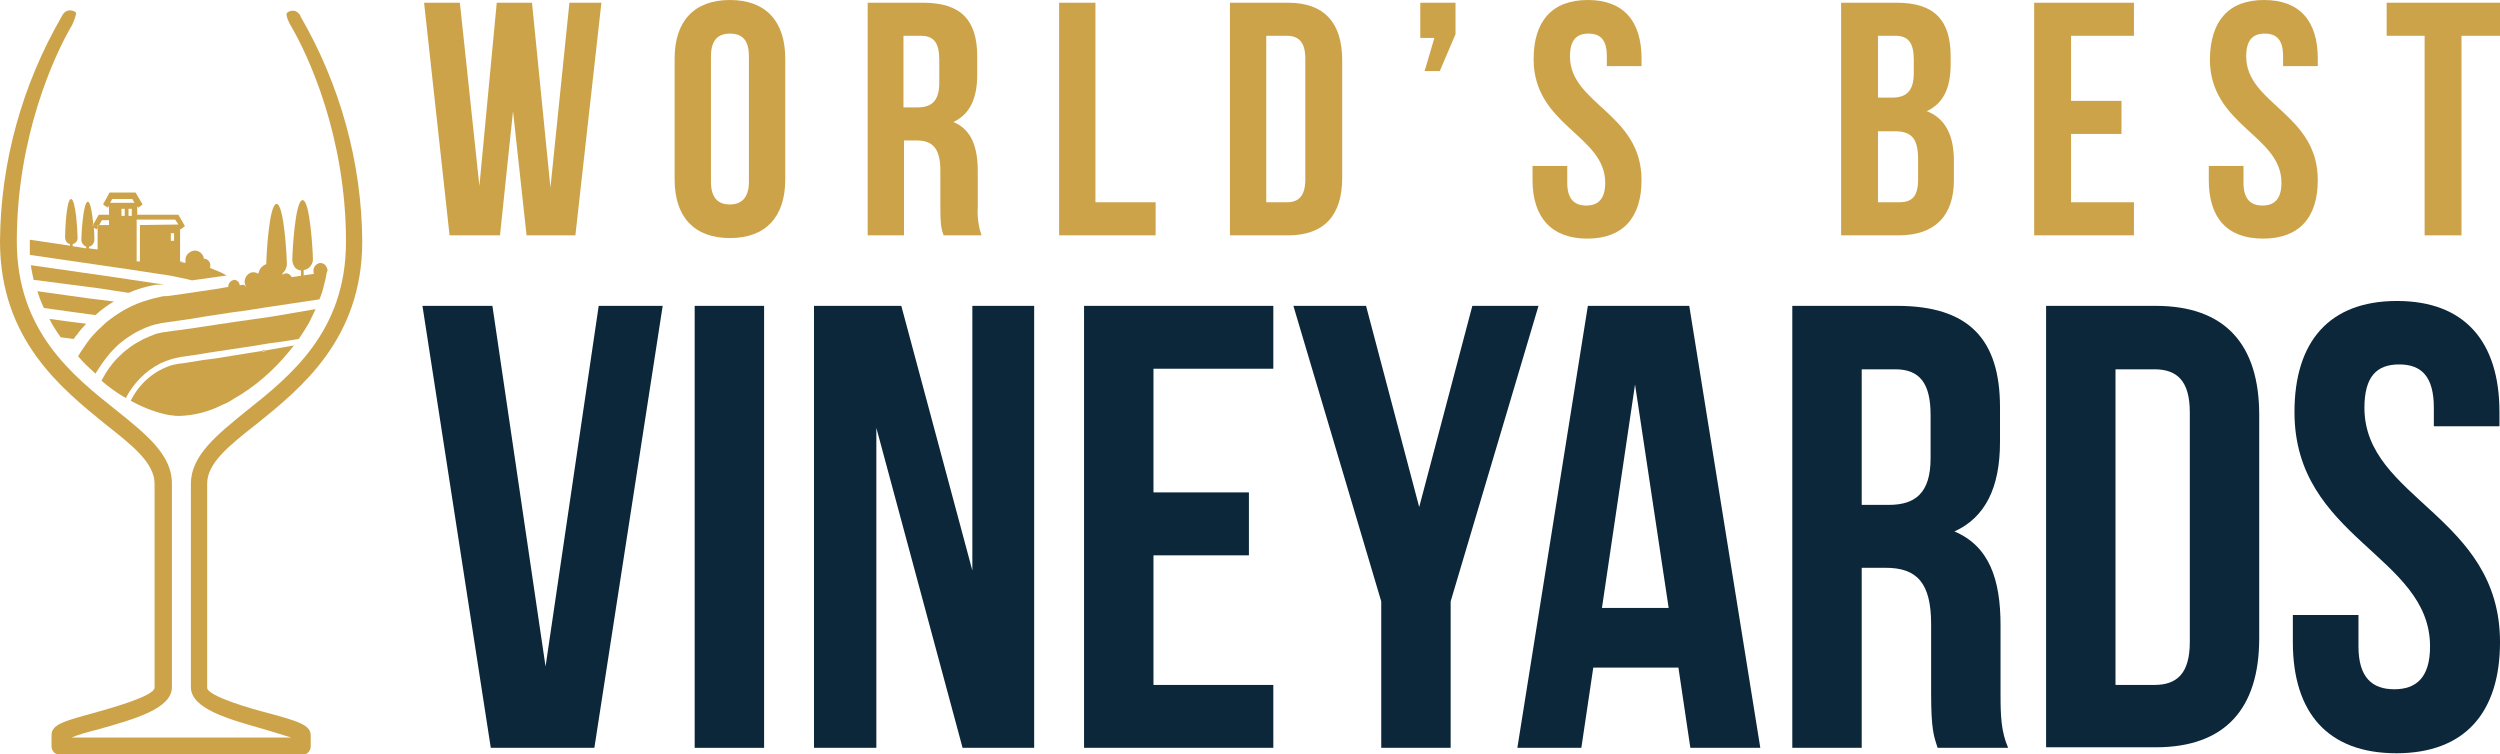
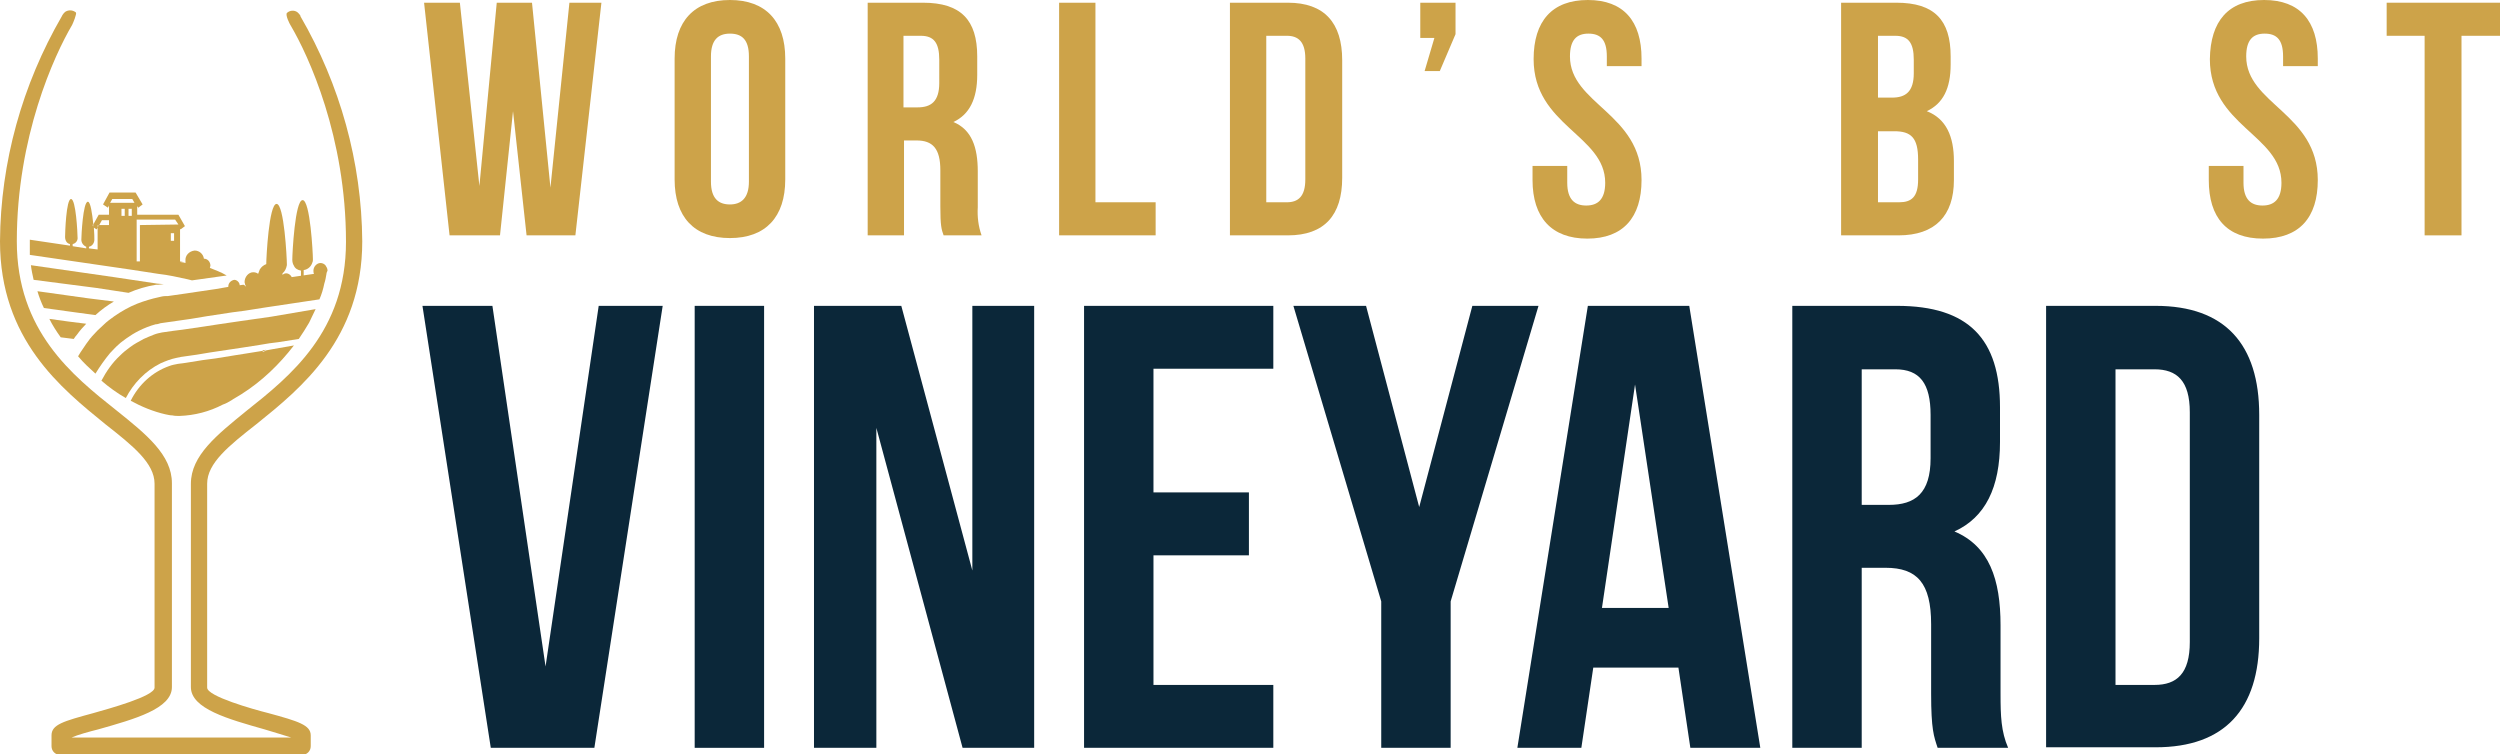
<svg xmlns="http://www.w3.org/2000/svg" version="1.1" id="Layer_1" x="0px" y="0px" viewBox="0 0 461 139.1" style="enable-background:new 0 0 461 139.1;" xml:space="preserve">
  <style type="text/css">
	.st0{fill:#CDA349;}
	.st1{fill:#0B2739;}
	.st2{fill:none;}
	.st3{fill-rule:evenodd;clip-rule:evenodd;fill:#CDA349;}
</style>
  <path class="st0" d="M94.6,20.5l-2.4,22.9h-9.3L78.2,0.5h6.6l3.6,33.8l3.2-33.8h6.5l3.4,34.1l3.5-34.1h5.9l-4.8,42.9h-9L94.6,20.5z" />
  <path class="st0" d="M124.4,10.8C124.4,3.9,128,0,134.6,0s10.2,3.9,10.2,10.8v22.3c0,6.9-3.6,10.8-10.2,10.8s-10.2-3.9-10.2-10.8  V10.8z M131.1,33.5c0,3.1,1.4,4.2,3.5,4.2s3.5-1.2,3.5-4.2V10.4c0-3.1-1.3-4.2-3.5-4.2s-3.5,1.2-3.5,4.2V33.5z" />
  <path class="st0" d="M174,43.4c-0.4-1.1-0.6-1.8-0.6-5.3v-6.7c0-4-1.4-5.5-4.4-5.5h-2.3v17.5h-6.7V0.5h10.2c7,0,10,3.2,10,9.9v3.4  c0,4.4-1.4,7.3-4.4,8.7c3.4,1.4,4.5,4.7,4.5,9.1v6.6c-0.1,1.8,0.1,3.5,0.7,5.2H174z M166.6,6.6v13.2h2.6c2.5,0,4-1.1,4-4.5V11  c0-3.1-1-4.4-3.4-4.4L166.6,6.6z" />
  <path class="st0" d="M195.3,0.5h6.7v36.8h11.1v6.1h-17.8V0.5z" />
  <path class="st0" d="M226.8,0.5h10.7c6.7,0,10,3.7,10,10.6v21.7c0,6.9-3.3,10.6-10,10.6h-10.7V0.5z M233.5,6.6v30.7h3.8  c2.1,0,3.4-1.1,3.4-4.2V10.8c0-3.1-1.3-4.2-3.4-4.2H233.5z" />
  <path class="st0" d="M261.9,7V0.5h6.5v5.8l-2.9,6.8h-2.8l1.8-6.1H261.9z" />
  <path class="st0" d="M292.8,0c6.6,0,9.9,3.9,9.9,10.8v1.4h-6.4v-1.8c0-3.1-1.2-4.2-3.4-4.2s-3.4,1.2-3.4,4.2  c0,8.8,13.2,10.5,13.2,22.8c0,6.9-3.4,10.8-10,10.8s-10.1-3.9-10.1-10.8v-2.6h6.4v3.1c0,3.1,1.4,4.2,3.5,4.2s3.5-1.1,3.5-4.2  c0-8.8-13.2-10.5-13.2-22.8C282.8,3.9,286.2,0,292.8,0z" />
  <path class="st0" d="M359.7,10.4v1.5c0,4.4-1.4,7.2-4.4,8.6c3.6,1.4,5,4.7,5,9.2v3.5c0,6.6-3.5,10.2-10.2,10.2h-10.6V0.5h10.2  C356.7,0.5,359.7,3.7,359.7,10.4z M346.3,6.6V18h2.6c2.5,0,4-1.1,4-4.5V11c0-3.1-1-4.4-3.4-4.4L346.3,6.6z M346.3,24.1v13.2h3.9  c2.3,0,3.5-1,3.5-4.2v-3.7c0-4-1.3-5.2-4.4-5.2H346.3z" />
-   <path class="st0" d="M381.9,18.6h9.3v6.1h-9.3v12.6h11.6v6.1h-18.4V0.5h18.4v6.1h-11.6V18.6z" />
  <path class="st0" d="M417.5,0c6.6,0,9.9,3.9,9.9,10.8v1.4H421v-1.8c0-3.1-1.2-4.2-3.4-4.2s-3.4,1.2-3.4,4.2  c0,8.8,13.2,10.5,13.2,22.8c0,6.9-3.4,10.8-10.1,10.8s-10-3.9-10-10.8v-2.6h6.4v3.1c0,3.1,1.4,4.2,3.5,4.2s3.5-1.1,3.5-4.2  c0-8.8-13.2-10.5-13.2-22.8C407.6,3.9,410.9,0,417.5,0z" />
  <path class="st0" d="M440.1,0.5H461v6.1h-7.1v36.8h-6.8V6.6h-7L440.1,0.5z" />
  <path class="st1" d="M100.6,122.9l9.8-66.5h11.8l-12.6,81.5H90.5L77.9,56.4h12.9L100.6,122.9z" />
  <path class="st1" d="M128.1,56.4h12.8v81.5h-12.8V56.4z" />
  <path class="st1" d="M161.6,78.9v59h-11.5V56.4h16.1l13.1,48.8V56.4h11.4v81.5h-13.2L161.6,78.9z" />
  <path class="st1" d="M212.7,90.8h17.6v11.6h-17.6v23.9h22.1v11.6h-34.9V56.4h34.9v11.6h-22.1V90.8z" />
  <path class="st1" d="M254.7,110.9l-16.2-54.5h13.4l9.8,37.1l9.8-37.1h12.2l-16.2,54.5v27h-12.8V110.9z" />
  <path class="st1" d="M324.6,137.9h-12.9l-2.2-14.8h-15.7l-2.2,14.8h-11.8l13-81.5h18.7L324.6,137.9z M295.4,112.1h12.3l-6.2-41.2  L295.4,112.1z" />
  <path class="st1" d="M357.3,137.9c-0.7-2.1-1.2-3.4-1.2-10v-12.8c0-7.6-2.6-10.4-8.4-10.4h-4.4v33.2h-12.8V56.4h19.3  c13.3,0,19,6.2,19,18.7v6.4c0,8.4-2.7,13.9-8.4,16.5c6.4,2.7,8.5,8.8,8.5,17.3V128c0,4,0.1,6.9,1.4,9.9L357.3,137.9z M343.3,68.1v25  h5c4.8,0,7.7-2.1,7.7-8.6v-8c0-5.8-2-8.4-6.5-8.4H343.3z" />
  <path class="st1" d="M377.3,56.4h20.2c12.8,0,19.1,7.1,19.1,20.1v41.2c0,13-6.3,20.1-19.1,20.1h-20.2V56.4z M390.1,68.1v58.2h7.2  c4.1,0,6.5-2.1,6.5-7.9V76c0-5.8-2.4-7.9-6.5-7.9H390.1z" />
-   <path class="st1" d="M442,55.5c12.5,0,18.9,7.5,18.9,20.5v2.6h-12.1v-3.4c0-5.8-2.3-8-6.4-8s-6.4,2.2-6.4,8c0,16.8,25,19.9,25,43.2  c0,13-6.5,20.5-19.1,20.5s-19.1-7.4-19.1-20.5v-5h12.1v5.8c0,5.8,2.6,7.9,6.6,7.9s6.6-2.1,6.6-7.9c0-16.8-25-19.9-25-43.2  C423.1,63,429.5,55.5,442,55.5z" />
  <path class="st0" d="M57.3,135.6v2c0,0.9-0.7,1.6-1.6,1.6H11.1c-0.9,0-1.6-0.7-1.6-1.6v-2c0-2,2.2-2.6,7.7-4.1  c2.8-0.8,11.3-3.1,11.3-4.7V89.2c0-3.8-4-7-9.1-11C11.3,71.6,0,62.6,0,44.5C0.1,29.9,4.1,15.6,11.4,3l0.1-0.2  c0.1-0.2,0.3-0.4,0.5-0.6c0.6-0.4,1.4-0.4,2,0.1c0.2,0.2-0.5,1.9-0.7,2.3C10,10.2,3.1,25.2,3.1,44.5c0,16.5,10.2,24.7,18.4,31.2  c5.5,4.4,10.2,8.2,10.2,13.4v37.6c0,4-6.9,5.9-13.6,7.8c-1.6,0.4-3.8,1-4.9,1.5h40.5c-1.2-0.4-3.3-1-4.9-1.5  c-6.7-1.9-13.6-3.8-13.6-7.8V89.2c0-5.2,4.8-9,10.2-13.4c8.2-6.5,18.4-14.7,18.4-31.2c0-19.4-6.9-34.3-10.2-39.9  c-0.2-0.3-1-1.9-0.7-2.3c0.5-0.5,1.4-0.6,2-0.1c0.2,0.2,0.4,0.4,0.5,0.6L55.4,3c7.3,12.6,11.3,26.9,11.4,41.5  c0,18-11.3,27.1-19.5,33.7c-5.1,4-9.1,7.2-9.1,11v37.6c0,1.6,8.5,4,11.3,4.7C55,133,57.3,133.7,57.3,135.6z" />
  <polygon class="st2" points="32.9,41.5 25.8,41.5 25.8,40.6 32.3,40.6 " />
  <polygon class="st2" points="24.8,37.3 24.4,37.3 24.4,37.4 20.4,37.4 20.8,36.7 24.4,36.7 " />
  <path class="st2" d="M18,42v4l-1.6-0.2v-0.3c0.6-0.1,1-0.7,1-1.3c0-0.3,0-1.2-0.1-2.4l0.6,0.4L18,42z" />
  <polygon class="st2" points="20.1,40.6 20.1,41.5 18.2,41.5 18.8,40.6 " />
  <path class="st0" d="M30.2,52.4l-1,0.1h-0.2h-0.2l0,0c-1.8,0.3-3.5,0.8-5.1,1.5l-5.9-0.9L6.2,51.6c-0.2-0.9-0.4-1.8-0.5-2.7L21,51.1  l8,1.2L30.2,52.4z" />
  <path class="st0" d="M15.9,59.7c-0.6,0.6-1.2,1.3-1.7,2c-0.2,0.2-0.4,0.5-0.6,0.8l-2.4-0.3c-0.8-1.1-1.5-2.2-2.1-3.4l3.6,0.5  L15.9,59.7z" />
  <path class="st0" d="M21,55.6c-1.2,0.7-2.3,1.5-3.4,2.5l-3.7-0.5l-5.8-0.8c-0.5-1-0.9-2.1-1.2-3.1l9.3,1.3L21,55.6z" />
  <path class="st0" d="M34.2,48.4l-1-0.1v-0.1L34.2,48.4L34.2,48.4z" />
  <path class="st3" d="M45.2,53c-0.2-0.1-0.3-0.2-0.5-0.4h0.3C45.1,52.8,45.2,52.9,45.2,53z" />
  <path class="st0" d="M38.7,49.4c0-0.1,0.1-0.3,0.1-0.4c0-0.7-0.5-1.3-1.2-1.3c-0.1-0.8-0.8-1.5-1.7-1.5c-1,0.1-1.8,0.9-1.7,1.9  c0,0,0,0,0,0c0,0.1,0,0.3,0,0.4l-1-0.2v-6.1l0.1,0.1l0.8-0.6l-1.2-2.1h-7.6V38l0.2,0.3l0.4-0.3l0.4-0.3L25,35.5h-4.8L19,37.7  l0.9,0.6l0.2-0.4v1.7h-1.9l-1,1.8c0,0.2,0,0.3,0,0.5l0.6,0.4L18,42v-0.5h0.3l0.5-0.9h1.3v0.9h-1.9L18,42v4l-1.6-0.2v-0.3  c0.6-0.1,1-0.7,1-1.3c0-0.3,0-1.2-0.1-2.4L17,41.6l0.2-0.3c-0.2-1.9-0.5-4.1-1-4.1c-0.9,0-1.2,6.3-1.2,7c0,0.6,0.4,1.1,0.9,1.3v0.3  l-2.5-0.4v-0.4c0.6-0.1,1-0.7,0.9-1.3c0-0.7-0.3-7-1.2-7S12,43,12,43.7c0,0.6,0.3,1.2,0.9,1.3v0.3l-7.4-1.1c0,0.5,0,1.1,0,1.7  c0,0.4,0,0.7,0,1.1L24,49.7l5.2,0.8c1.8,0.2,3.6,0.6,5.4,1l0.8,0.2l6.4-0.9C40.8,50.2,39.7,49.8,38.7,49.4z M23,39.8h-0.6v-1.3H23  V39.8z M24.3,39.8h-0.6v-1.3h0.6V39.8z M20.3,37.4l0.4-0.7h3.7l0.4,0.7l0,0L20.3,37.4z M32.1,44.4h-0.6V43h0.6V44.4z M25.8,41.5v6.7  h-0.6v-7.7h7.1l0.6,0.9L25.8,41.5z" />
  <polygon class="st0" points="18.2,41.5 18,42 18,41.5 " />
  <path class="st0" d="M17.2,41.8L17,41.6l0.2-0.3C17.2,41.5,17.2,41.6,17.2,41.8z" />
  <path class="st0" d="M34.9,48.5l-0.7-0.1l0,0L34.9,48.5z" />
  <path class="st0" d="M58.2,57c-0.4,0.8-0.8,1.7-1.2,2.5c-0.6,1-1.2,2-1.9,3l-3.8,0.6l-1.6,0.2l-1.8,0.3l-3.2,0.5l-2,0.3L38.7,65  l-2.4,0.4l-2.8,0.4c-0.2,0-0.3,0.1-0.5,0.1l-0.5,0.1c-1,0.2-2,0.6-2.9,1c-2.8,1.4-5,3.7-6.4,6.4c-1.6-0.9-3.1-2-4.5-3.2  c0.9-1.7,2-3.3,3.4-4.6c0.6-0.6,1.2-1.1,1.9-1.6c0.8-0.6,1.6-1,2.5-1.5c0.6-0.3,1.2-0.5,1.9-0.8c0.5-0.2,1-0.3,1.5-0.4L32,61  l1.6-0.2l4.1-0.6l2.6-0.4l4.1-0.6l2.1-0.3l3.5-0.5L58.2,57z" />
  <path class="st0" d="M54.2,63.7c-2.7,3.5-5.9,6.6-9.7,9c-0.5,0.3-1,0.6-1.5,0.9l-0.3,0.2c-0.5,0.3-1,0.6-1.6,0.8  c-2.5,1.3-5.2,2-8,2.1c-0.4,0-0.9,0-1.3-0.1c-0.4,0-0.8-0.1-1.3-0.2c-2.2-0.5-4.4-1.4-6.4-2.5c1.5-3,4-5.3,7.1-6.4  c0.5-0.2,1.1-0.3,1.6-0.4c0.2,0,0.5-0.1,0.8-0.1l0.7-0.1l3.1-0.5l2.3-0.3l3.7-0.6l1.9-0.3l3.1-0.5l0.1,0.2l0.6-0.3l1.1-0.2  L54.2,63.7z" />
  <path class="st0" d="M49.1,64.5l-0.6,0.3l-0.1-0.2L49.1,64.5z" />
  <path class="st0" d="M57.7,47.8c0,0.2,0,0.4-0.1,0.6c-0.2,0.7-0.8,1.3-1.6,1.4V51h-0.5v-1.1c-0.6-0.1-1.1-0.4-1.3-0.9  c-0.2-0.3-0.3-0.7-0.3-1.1c0-1.2,0.5-11,1.9-11S57.7,46.7,57.7,47.8z" />
  <path class="st0" d="M60.2,50.5L60.2,50.5c-0.1,0.6-0.2,1.2-0.4,1.8c-0.2,1-0.5,2-0.9,2.9l-10,1.5l-3.8,0.6l-2.3,0.3l-4.6,0.7  l-3,0.5L33.8,59l-4.2,0.6c-0.3,0.1-0.6,0.2-0.9,0.2c-1.1,0.3-2.1,0.7-3.1,1.2c-0.8,0.4-1.6,0.9-2.3,1.4c-0.5,0.4-1,0.7-1.4,1.1  c-0.6,0.5-1.1,1.1-1.6,1.6c-1,1.2-1.9,2.5-2.7,3.8c-1.1-1-2.2-2-3.2-3.2c0.3-0.5,0.6-1,0.9-1.4c0.4-0.6,0.8-1.2,1.2-1.7  c0.1-0.2,0.3-0.3,0.4-0.5c0.7-0.8,1.4-1.5,2.2-2.2c0.6-0.6,1.3-1.1,2-1.6c1.3-0.9,2.7-1.7,4.2-2.3c1.3-0.5,2.6-0.9,4-1.2  c0.4-0.1,0.8-0.2,1.2-0.2h0.2h0.2l3.5-0.5l2-0.3l3.4-0.5l2.3-0.4c0,0,0-0.1,0-0.1c0-0.6,0.5-1.1,1.1-1.2c0.5,0,1,0.5,1,1l0.7-0.1  c0.2,0.1,0.3,0.2,0.5,0.4c-0.1-0.1-0.1-0.3-0.2-0.4c0-0.2-0.1-0.3-0.1-0.5c0-0.9,0.7-1.8,1.6-1.8c0.3,0,0.7,0.1,0.9,0.3  c0.1-0.3,0.2-0.5,0.3-0.8c0.3-0.5,0.7-0.8,1.2-1c0-1.2,0.5-11.1,1.9-11.1s1.9,10,1.9,11.1c0,0.1,0,0.2,0,0.2  c-0.1,0.6-0.4,1.2-0.8,1.5c0,0.1,0,0.2,0,0.3c0.2-0.2,0.4-0.3,0.7-0.3c0.4,0,0.8,0.3,1,0.7l4.1-0.6c-0.1-0.2-0.1-0.4-0.1-0.6  c0-0.7,0.6-1.4,1.3-1.4c0.4,0,0.7,0.2,0.9,0.4c0.2,0.3,0.4,0.6,0.4,1C60.2,50.3,60.2,50.4,60.2,50.5z" />
</svg>